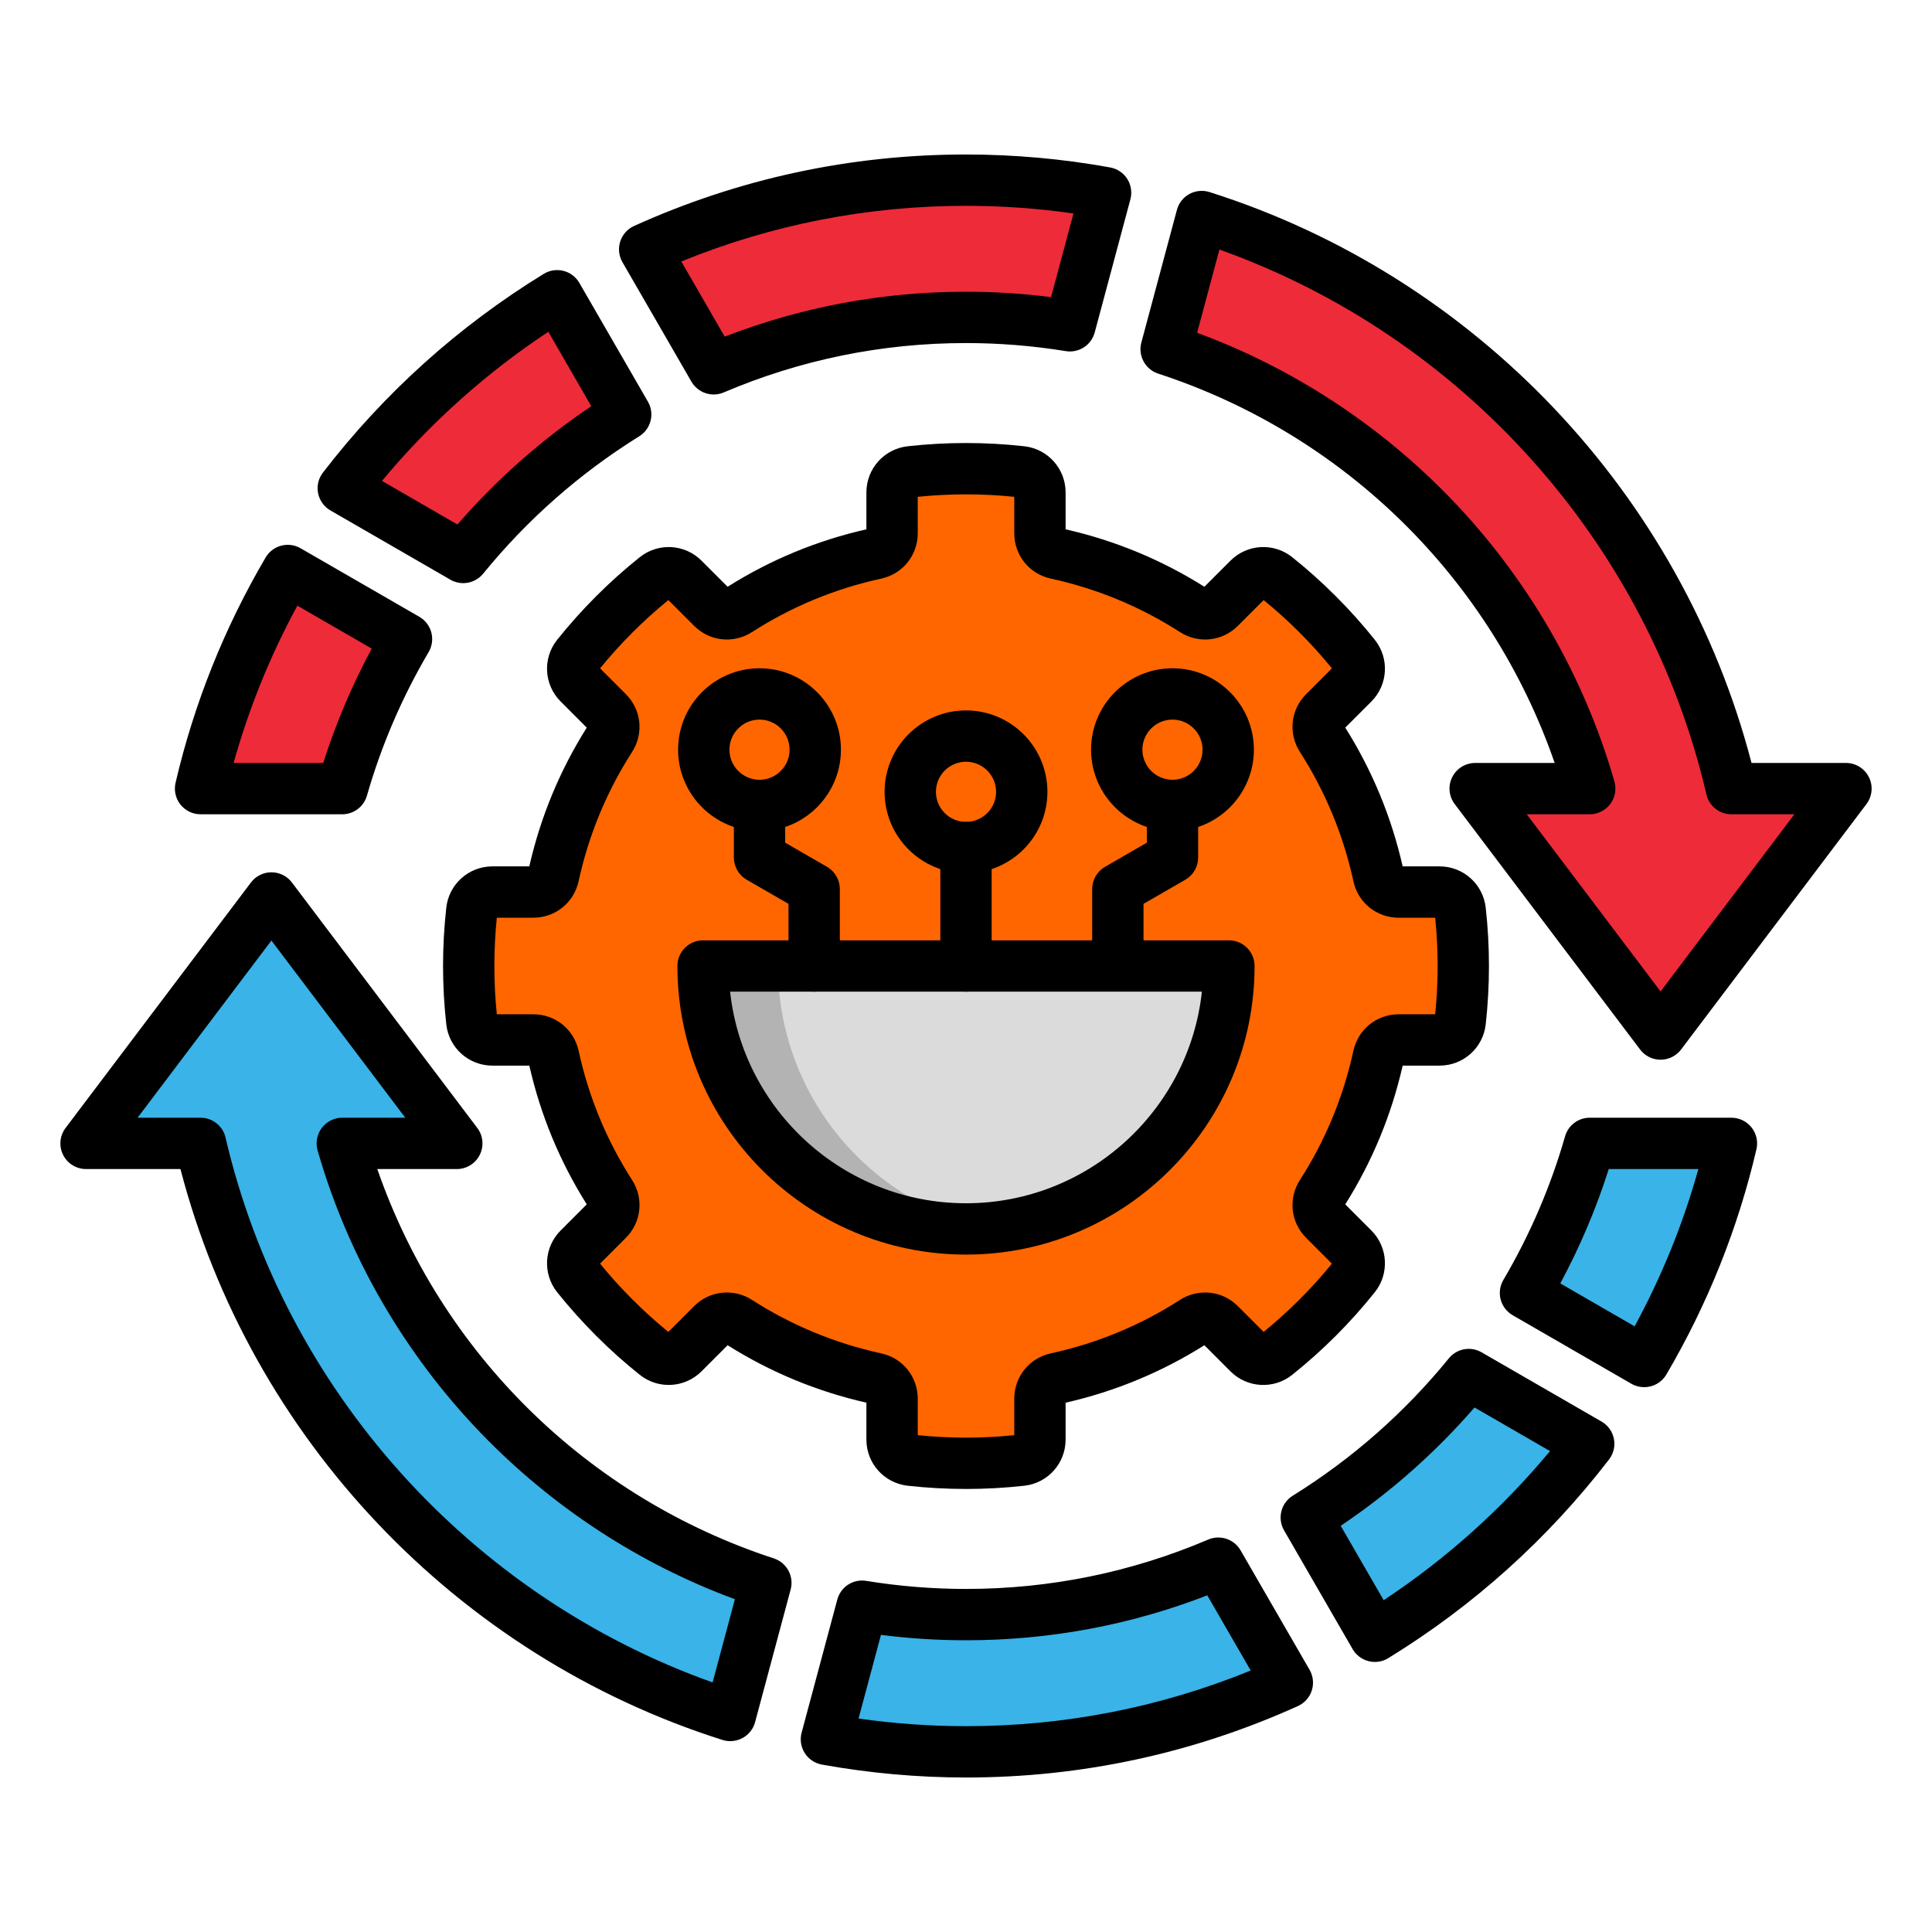
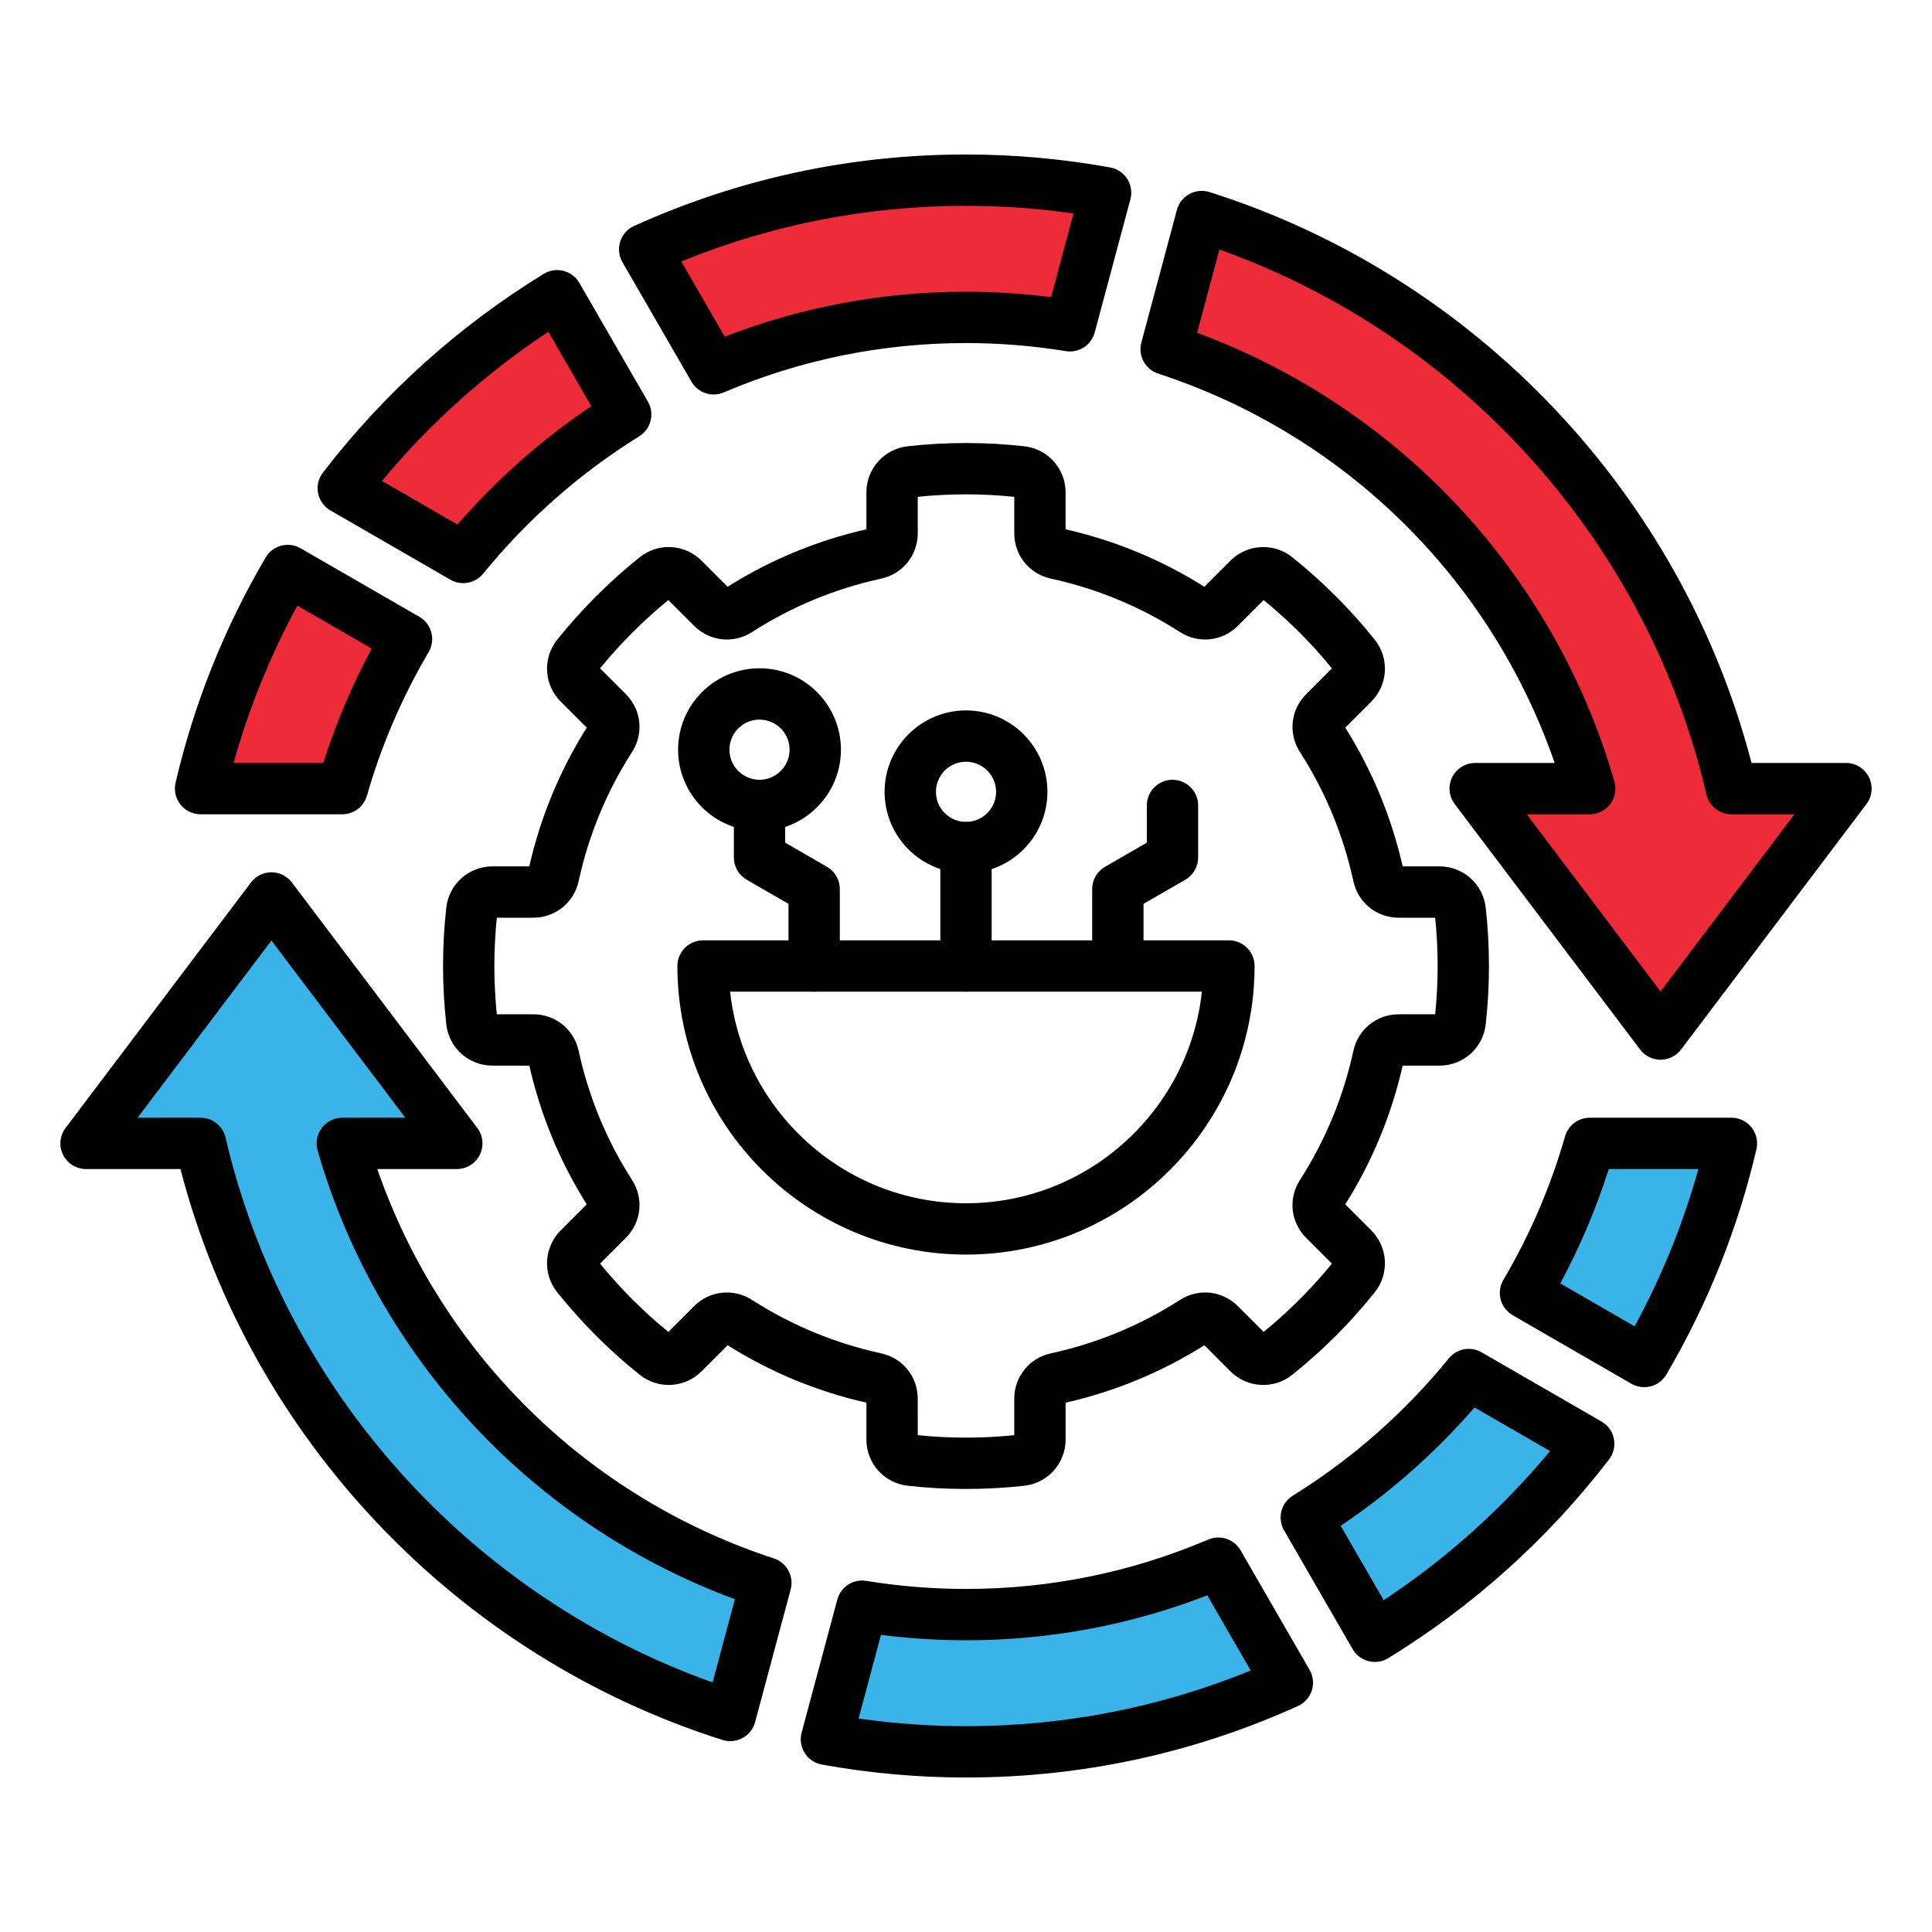
<svg xmlns="http://www.w3.org/2000/svg" id="Layer_1" viewBox="0 0 512 512" data-name="Layer 1">
  <g fill-rule="evenodd">
    <path d="m488.179 215.935-40.213 53.239c-.969 1.282-2.352 1.971-3.959 1.971s-2.99-.689-3.959-1.971l-40.213-53.239c-1.163-1.54-1.343-3.475-.482-5.202.86-1.727 2.512-2.751 4.442-2.751h21.033c-16.053-56.066-59.441-100.885-114.652-118.936l9.623-35.914c71.084 22.52 126.313 81.571 143.389 154.85h21.032c1.929 0 3.582 1.024 4.442 2.751s.68 3.663-.483 5.202zm-204.048-133.222c-9.165-1.494-18.56-2.277-28.13-2.277-24.195 0-47.284 4.968-68.305 13.923l-18.675-32.346c26.586-12.017 56.037-18.721 86.98-18.721 12.887 0 25.514 1.168 37.784 3.393zm-120.239 24.009c-16.721 10.382-31.589 23.496-43.977 38.701l-32.471-18.748c15.93-20.69 35.564-38.397 57.888-52.102l18.56 32.148zm-59.328 60.779c-6.799 11.56-12.319 23.954-16.349 36.985-.653 2.113-2.529 3.496-4.74 3.496h-28.311c-1.592 0-2.962-.675-3.933-1.937s-1.271-2.76-.863-4.298c4.972-18.723 12.453-36.452 22.053-52.804l32.144 18.558z" fill="#ee2b39" />
-     <path d="m317.678 352.229c-11.582 7.438-24.214 12.575-37.245 15.413-2.608.568-4.418 2.814-4.418 5.483v11.07c0 2.872-2.135 5.258-4.989 5.577-9.983 1.115-20.068 1.114-30.051 0-2.855-.319-4.99-2.705-4.989-5.577v-11.071c0-2.669-1.81-4.915-4.418-5.483-13.031-2.839-25.662-7.974-37.243-15.413-2.246-1.442-5.114-1.133-7.001.754l-7.826 7.826c-2.031 2.031-5.229 2.209-7.472.415-3.876-3.1-7.622-6.444-11.213-10.035s-6.935-7.336-10.035-11.212c-1.794-2.243-1.616-5.441.415-7.472l7.823-7.823c1.887-1.887 2.196-4.754.754-7-7.438-11.583-12.575-24.214-15.413-37.247-.569-2.608-2.815-4.417-5.483-4.417h-11.069c-2.872 0-5.258-2.135-5.577-4.989-1.116-9.983-1.115-20.067 0-30.051.319-2.855 2.705-4.989 5.577-4.989h11.066c2.668 0 4.914-1.81 5.483-4.417 2.839-13.031 7.976-25.663 15.415-37.245 1.442-2.246 1.134-5.113-.753-7.001l-7.824-7.824c-2.031-2.032-2.21-5.229-.415-7.473 3.1-3.876 6.443-7.621 10.035-11.212 3.591-3.592 7.337-6.935 11.213-10.035 2.243-1.793 5.441-1.616 7.472.415l7.823 7.823c1.887 1.887 4.755 2.196 7 .754 11.583-7.438 24.215-12.575 37.246-15.413 2.608-.568 4.418-2.814 4.418-5.483v-11.068c0-2.872 2.134-5.258 4.989-5.577 9.983-1.115 20.067-1.114 30.051 0 2.855.319 4.989 2.705 4.989 5.577v11.066c0 2.669 1.809 4.915 4.417 5.483 13.031 2.839 25.663 7.977 37.245 15.415 2.246 1.442 5.113 1.134 7.001-.753l7.823-7.824c2.032-2.032 5.23-2.209 7.473-.415 3.875 3.1 7.621 6.443 11.212 10.035 3.592 3.591 6.935 7.337 10.034 11.212 1.794 2.244 1.617 5.442-.414 7.473l-7.823 7.822c-1.887 1.887-2.196 4.755-.754 7 7.438 11.583 12.575 24.214 15.412 37.247.569 2.608 2.815 4.417 5.484 4.418h11.069c2.872 0 5.258 2.135 5.577 4.989 1.115 9.983 1.114 20.068 0 30.051-.318 2.854-2.705 4.989-5.577 4.989h-11.066c-2.669 0-4.915 1.809-5.484 4.417-2.839 13.031-7.976 25.663-15.415 37.245-1.442 2.245-1.133 5.113.753 7l7.825 7.824c2.031 2.031 2.208 5.229.414 7.473-3.099 3.876-6.443 7.622-10.035 11.213-3.591 3.591-7.337 6.935-11.212 10.035-2.243 1.794-5.441 1.616-7.473-.416l-7.824-7.823c-1.888-1.887-4.755-2.196-7.001-.754z" fill="#f60" />
-     <path d="m327.167 256c0 39.305-31.863 71.167-71.167 71.167-39.305 0-71.167-31.863-71.167-71.167z" fill="#b3b3b3" />
-     <path d="m327.167 256c0 35.678-26.256 65.222-60.499 70.37-34.243-5.149-60.498-34.693-60.498-70.371h120.997z" fill="#dbdbdb" />
    <path d="m23.821 296.065 40.213-53.239c.969-1.282 2.352-1.971 3.959-1.971s2.99.689 3.959 1.971l40.213 53.239c1.163 1.539 1.342 3.475.482 5.202s-2.512 2.751-4.442 2.751h-21.033c16.053 56.066 59.441 100.885 114.652 118.936l-9.623 35.914c-71.084-22.52-126.313-81.571-143.389-154.85h-21.032c-1.929 0-3.582-1.024-4.442-2.751s-.68-3.663.483-5.202zm204.048 133.222c9.165 1.494 18.56 2.277 28.13 2.277 24.195 0 47.284-4.968 68.305-13.923l18.675 32.346c-26.586 12.017-56.037 18.721-86.98 18.721-12.887 0-25.514-1.168-37.784-3.393zm120.239-24.009c16.721-10.382 31.589-23.496 43.977-38.701l32.471 18.748c-15.93 20.69-35.563 38.397-57.888 52.102l-18.56-32.148zm59.328-60.779c6.799-11.56 12.319-23.954 16.349-36.985.653-2.113 2.529-3.496 4.74-3.496h28.311c1.592 0 2.962.675 3.933 1.937.97 1.262 1.271 2.76.863 4.298-4.972 18.723-12.453 36.452-22.053 52.804l-32.144-18.558z" fill="#39b3e8" />
    <g>
      <path d="m180.558 69.294 11.495 19.92c20.424-7.9 41.906-11.903 63.944-11.903 7.512 0 15.07.476 22.542 1.428l5.937-22.164c-9.414-1.351-18.967-2.031-28.479-2.031-26.097 0-51.45 4.965-75.439 14.749zm8.57 35.252c-2.361 0-4.646-1.243-5.889-3.401l-18.286-31.667c-.962-1.672-1.176-3.663-.584-5.489.584-1.827 1.924-3.323 3.673-4.11 27.791-12.563 57.386-18.938 87.955-18.938 12.798 0 25.651 1.156 38.206 3.43 1.876.339 3.517 1.448 4.538 3.051 1.02 1.612 1.312 3.566.826 5.402l-9.454 35.271c-.903 3.381-4.218 5.52-7.668 4.956-8.714-1.419-17.616-2.138-26.448-2.138-22.221 0-43.823 4.401-64.208 13.088-.864.369-1.768.544-2.661.544zm-87.898 22.902 19.998 11.553c10.426-12.001 22.319-22.513 35.465-31.355l-11.377-19.716c-16.576 10.961-31.357 24.214-44.086 39.517zm21.532 27.091c1.982 0 3.946-.876 5.276-2.507 11.728-14.4 25.653-26.643 41.364-36.408 3.119-1.933 4.14-5.996 2.303-9.182l-18.171-31.472c-.913-1.584-2.439-2.74-4.217-3.187-1.778-.457-3.663-.165-5.227.797-22.601 13.876-42.285 31.588-58.504 52.654-1.205 1.555-1.671 3.546-1.292 5.471.389 1.924 1.576 3.585 3.276 4.567l31.791 18.355c1.069.622 2.236.913 3.401.914zm-60.854 47.65h23.747c3.334-10.446 7.637-20.6 12.854-30.306l-19.703-11.379c-7.202 13.264-12.857 27.227-16.898 41.685zm28.799 13.603h-37.555c-2.079 0-4.042-.952-5.335-2.575-1.281-1.623-1.759-3.751-1.292-5.772 4.878-20.95 12.913-41.043 23.873-59.709 1.896-3.217 6.025-4.314 9.26-2.439l31.472 18.159c1.574.914 2.72 2.411 3.177 4.16.467 1.759.204 3.624-.71 5.189-7.052 11.98-12.554 24.787-16.353 38.051-.835 2.924-3.508 4.936-6.539 4.936zm313.896 0 35.465 46.951 35.465-46.951h-16.683c-3.168 0-5.908-2.177-6.627-5.257-15.546-66.715-64.684-121.448-129.066-144.399l-5.908 22.056c25.236 9.289 48.35 24.379 67.19 43.89 20.377 21.114 35.378 47.068 43.395 75.032.583 2.05.175 4.266-1.108 5.966-1.291 1.701-3.304 2.711-5.432 2.711h-16.692zm35.465 65.043c-2.127 0-4.14-1-5.423-2.701l-49.126-65.043c-1.565-2.06-1.818-4.819-.671-7.131 1.156-2.313 3.517-3.77 6.092-3.77h21.067c-16.897-48.798-55.61-87.013-105.078-103.181-3.438-1.128-5.392-4.742-4.459-8.23l9.425-35.154c.477-1.798 1.671-3.313 3.294-4.208 1.634-.894 3.557-1.078 5.325-.525 70.514 22.338 125.121 80.036 143.66 151.298h25.021c2.584 0 4.945 1.458 6.092 3.77s.894 5.072-.661 7.132l-49.125 65.043c-1.294 1.7-3.296 2.701-5.433 2.701z" />
      <g>
        <path d="m141.322 229.6s0 0 0 0zm101.89 150.733c8.491.874 17.09.875 25.582 0v-9.658c.001-5.839 3.984-10.775 9.678-12.019 12.225-2.662 23.747-7.424 34.241-14.167 4.908-3.148 11.213-2.468 15.333 1.652l6.833 6.831c3.303-2.692 6.498-5.577 9.501-8.589 3.024-3.012 5.908-6.209 8.59-9.503l-6.821-6.831c-4.13-4.12-4.81-10.436-1.652-15.333 6.735-10.494 11.505-22.018 14.167-34.242 1.244-5.704 6.18-9.677 12.01-9.677h9.66c.875-8.503.873-17.101.008-25.593h-9.667c-5.831 0-10.777-3.974-12.011-9.678-2.661-12.224-7.433-23.748-14.167-34.242-3.157-4.907-2.478-11.213 1.652-15.333l6.822-6.831c-2.691-3.304-5.578-6.5-8.58-9.503-3.011-3.013-6.209-5.898-9.513-8.59l-6.83 6.83c-4.119 4.12-10.427 4.801-15.334 1.652-10.492-6.744-22.018-11.514-34.241-14.177-5.693-1.235-9.678-6.18-9.678-12.01v-9.659c-8.501-.874-17.092-.874-25.584 0l.002 9.658c0 5.829-3.985 10.776-9.689 12.019-12.224 2.662-23.738 7.423-34.232 14.167-4.907 3.148-11.213 2.468-15.343-1.652l-6.829-6.831c-3.306 2.691-6.493 5.578-9.505 8.59s-5.898 6.199-8.59 9.503l6.831 6.831c4.121 4.12 4.8 10.426 1.652 15.333-6.742 10.494-11.505 22.018-14.167 34.242-1.243 5.703-6.19 9.678-12.02 9.678h-9.658c-.863 8.501-.865 17.101 0 25.593h9.659c5.839 0 10.775 3.974 12.019 9.677 2.664 12.224 7.423 23.748 14.167 34.242 3.149 4.906 2.468 11.213-1.652 15.333l-6.83 6.831c2.691 3.303 5.576 6.501 8.589 9.503 3.014 3.012 6.209 5.898 9.503 8.59l6.832-6.831c4.13-4.12 10.435-4.8 15.342-1.651 10.495 6.733 22.008 11.504 34.232 14.167 5.703 1.243 9.687 6.18 9.687 12.02l.002 9.658zm12.796 14.255c-5.168 0-10.339-.282-15.47-.855-6.237-.7-10.941-5.956-10.931-12.224l.002-9.784c-13.1-2.974-25.459-8.094-36.779-15.226l-6.917 6.918c-4.44 4.441-11.477 4.829-16.374.914-4.022-3.207-7.9-6.685-11.543-10.329-3.632-3.634-7.112-7.521-10.329-11.534-3.916-4.907-3.527-11.942.913-16.372l6.92-6.928c-7.134-11.32-12.254-23.679-15.218-36.768h-9.793c-6.268 0-11.526-4.703-12.215-10.941-1.145-10.251-1.147-20.658 0-30.928.692-6.228 5.947-10.931 12.214-10.931h9.785c2.973-13.089 8.093-25.448 15.225-36.768l-6.918-6.928c-4.44-4.431-4.83-11.475-.914-16.372 3.218-4.014 6.685-7.89 10.329-11.534 3.635-3.645 7.521-7.112 11.543-10.329 4.898-3.916 11.932-3.527 16.372.913l6.919 6.918c11.321-7.142 23.679-12.253 36.778-15.226l.002-9.785c0-6.268 4.691-11.524 10.929-12.224 10.251-1.147 20.658-1.146 30.928 0 6.229.699 10.931 5.956 10.931 12.224v9.784c13.09 2.973 25.448 8.085 36.778 15.227l6.92-6.918c4.429-4.441 11.474-4.829 16.371-.913 4.024 3.215 7.9 6.694 11.534 10.329 3.636 3.633 7.112 7.511 10.329 11.534 3.917 4.906 3.527 11.942-.904 16.382l-6.917 6.908c7.131 11.329 12.242 23.689 15.215 36.778h9.785c6.279 0 11.524 4.703 12.223 10.931 1.147 10.26 1.147 20.667 0 30.938-.698 6.228-5.946 10.931-12.223 10.931h-9.784c-2.973 13.089-8.085 25.448-15.217 36.768l6.918 6.918c4.432 4.44 4.819 11.476.904 16.382-3.206 4.003-6.675 7.89-10.319 11.534-3.643 3.643-7.531 7.112-11.544 10.329-4.895 3.916-11.942 3.527-16.372-.904l-6.918-6.928c-11.329 7.132-23.689 12.253-36.778 15.227v9.784c0 6.277-4.703 11.524-10.931 12.224-5.128.573-10.299.855-15.458.855z" />
        <path d="m255.999 262.801c-3.752 0-6.804-3.041-6.804-6.801v-31.385c0-3.761 3.051-6.802 6.802-6.802 3.762 0 6.801 3.041 6.801 6.802l.002 31.384c0 3.761-3.043 6.802-6.801 6.802z" />
        <path d="m296.243 260.732c-3.76 0-6.802-3.041-6.802-6.802v-18.326c0-2.429 1.293-4.674 3.401-5.888l11.079-6.403v-9.863c0-3.76 3.039-6.801 6.8-6.801 3.751 0 6.802 3.041 6.802 6.801v13.788c.001 2.439-1.302 4.684-3.401 5.898l-11.075 6.394v14.4c0 3.76-3.053 6.802-6.804 6.801z" />
        <path d="m215.761 262.801c-3.761 0-6.802-3.041-6.802-6.801v-16.47s-11.077-6.394-11.077-6.394c-2.108-1.215-3.401-3.459-3.401-5.898v-13.788c.001-3.76 3.041-6.801 6.802-6.801 3.751 0 6.801 3.041 6.801 6.801v9.863s11.079 6.403 11.079 6.403c2.099 1.214 3.399 3.459 3.399 5.888v20.395c0 3.761-3.051 6.802-6.801 6.802z" />
        <path d="m255.999 201.869c-4.392 0-7.97 3.576-7.97 7.978 0 4.391 3.576 7.967 7.968 7.967 4.403 0 7.977-3.576 7.977-7.967s-3.576-7.977-7.976-7.978zm0 29.548c-11.893 0-21.573-9.678-21.573-21.57.001-11.903 9.678-21.581 21.571-21.581 11.904 0 21.58 9.678 21.58 21.581.002 11.892-9.678 21.571-21.579 21.57z" />
-         <path d="m310.723 190.704c-4.403 0-7.979 3.576-7.979 7.968.001 4.392 3.576 7.977 7.977 7.977 4.394 0 7.968-3.585 7.968-7.977 0-4.393-3.576-7.968-7.966-7.968zm0 29.548c-11.893 0-21.582-9.687-21.582-21.58.001-11.894 9.687-21.571 21.58-21.571 11.895 0 21.571 9.677 21.571 21.571s-9.678 21.58-21.569 21.58z" />
        <path d="m201.284 190.704c-4.401 0-7.979 3.576-7.979 7.968s3.576 7.977 7.978 7.977c4.393 0 7.968-3.585 7.968-7.977s-3.576-7.968-7.967-7.968zm0 29.548c-11.904 0-21.582-9.687-21.582-21.58.001-11.894 9.677-21.571 21.581-21.571 11.894 0 21.571 9.677 21.571 21.571.002 11.893-9.678 21.58-21.57 21.58z" />
        <path d="m193.49 262.801c3.402 31.482 30.141 56.075 62.507 56.075s59.106-24.593 62.517-56.074h-125.024zm62.509 69.678c-42.171 0-76.481-34.309-76.481-76.48 0-1.808.719-3.537 1.992-4.81 1.283-1.273 3.012-1.992 4.809-1.992h139.358c1.806 0 3.535.719 4.808 1.992 1.274 1.273 1.992 3.002 1.992 4.81.001 42.17-34.309 76.48-76.478 76.48z" />
        <path d="m413.496 340.117 19.696 11.378c7.199-13.263 12.863-27.225 16.895-41.684h-23.747c-3.323 10.445-7.628 20.599-12.844 30.306zm22.24 27.499c-1.156 0-2.333-.292-3.402-.904l-31.471-18.17c-1.565-.914-2.712-2.41-3.178-4.159-.455-1.759-.204-3.624.719-5.179 7.055-11.99 12.554-24.797 16.353-38.06.837-2.925 3.498-4.936 6.539-4.936h37.555c2.07 0 4.032.952 5.324 2.575 1.294 1.632 1.769 3.751 1.302 5.772-4.886 20.949-12.923 41.043-23.874 59.709-1.272 2.157-3.537 3.352-5.868 3.353zm-80.434 36.738 11.388 19.715c16.576-10.96 31.354-24.214 44.083-39.517l-20.006-11.554c-10.426 12.001-22.31 22.514-35.465 31.355zm9.046 36.078c1.251 0 2.486-.34 3.564-1.01 22.601-13.875 42.288-31.589 58.504-52.654 1.195-1.555 1.663-3.547 1.282-5.471-.379-1.924-1.574-3.586-3.272-4.567l-31.795-18.354c-2.886-1.671-6.558-1.001-8.667 1.593-11.738 14.4-25.65 26.643-41.373 36.408-3.119 1.934-4.139 5.995-2.302 9.182l18.169 31.472c.923 1.584 2.441 2.74 4.217 3.187.554.145 1.118.213 1.673.213zm-327.887-144.225h16.692c3.159 0 5.908 2.187 6.617 5.257 15.547 66.714 64.683 121.448 129.076 144.398l5.908-22.057c-25.233-9.289-48.36-24.379-67.191-43.89-20.383-21.114-35.388-47.067-43.395-75.032-.583-2.05-.175-4.266 1.108-5.966 1.283-1.701 3.294-2.711 5.432-2.711h16.695s-35.476-46.951-35.476-46.951l-35.465 46.951zm157.079 165.212c-.691 0-1.381-.097-2.061-.311-70.513-22.339-125.121-80.036-143.66-151.298h-25.019c-2.575 0-4.937-1.458-6.084-3.77-1.155-2.303-.894-5.072.661-7.122l49.128-65.053c1.283-1.7 3.293-2.701 5.421-2.701 2.139 0 4.149 1.001 5.431 2.701l49.129 65.052c1.555 2.05 1.805 4.82.659 7.123-1.146 2.312-3.508 3.77-6.092 3.77h-21.064c16.906 48.797 55.616 87.013 105.083 103.181 3.431 1.127 5.393 4.742 4.46 8.23l-9.424 35.164c-.476 1.788-1.672 3.304-3.304 4.198-1.009.553-2.138.835-3.263.835zm33.987-5.995c9.408 1.351 18.957 2.031 28.47 2.031 26.11 0 51.449-4.965 75.45-14.75l-11.503-19.919c-20.415 7.9-41.9 11.903-63.947 11.903-7.51 0-15.061-.476-22.533-1.428zm28.471 15.634c-12.799 0-25.654-1.156-38.208-3.43-1.864-.34-3.517-1.448-4.528-3.051-1.02-1.613-1.322-3.566-.826-5.402l9.456-35.272c.903-3.381 4.206-5.519 7.655-4.955 8.716 1.419 17.616 2.138 26.449 2.138 22.222 0 43.832-4.401 64.208-13.088 3.167-1.341 6.84-.117 8.56 2.857l18.287 31.666c.962 1.672 1.166 3.664.583 5.491-.592 1.826-1.924 3.323-3.673 4.11-27.789 12.563-57.387 18.937-87.963 18.937z" />
      </g>
    </g>
  </g>
</svg>